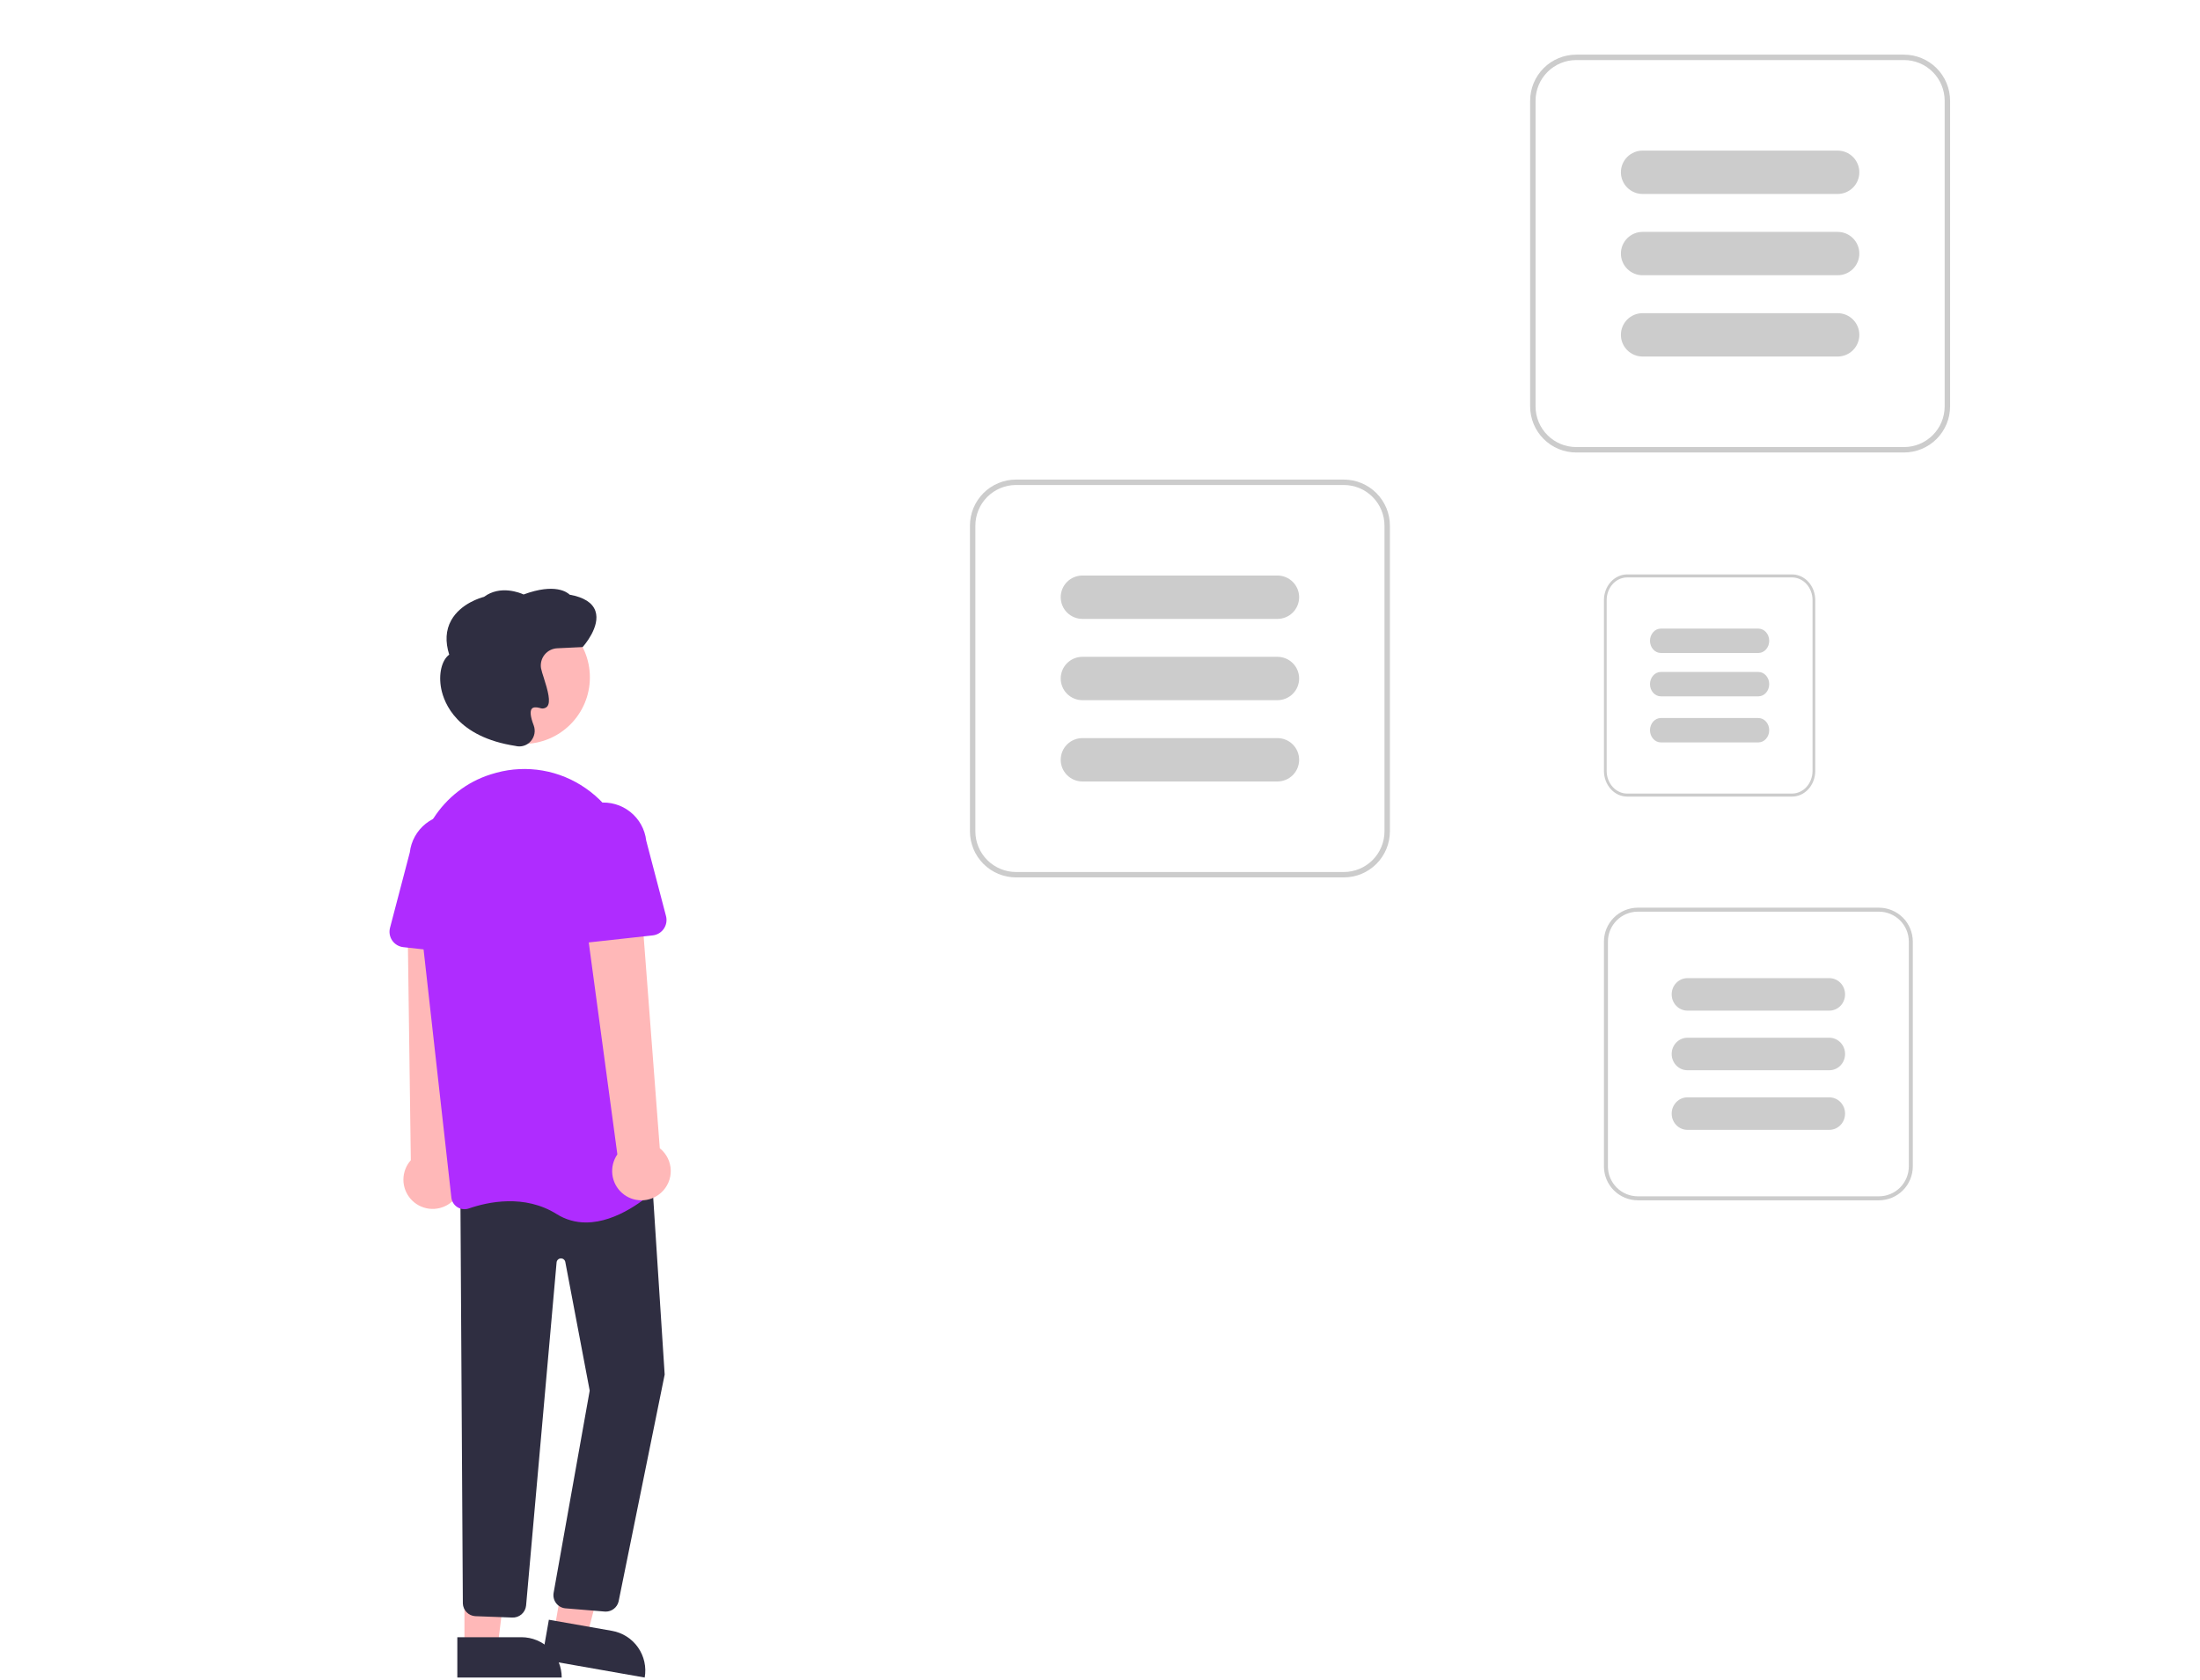
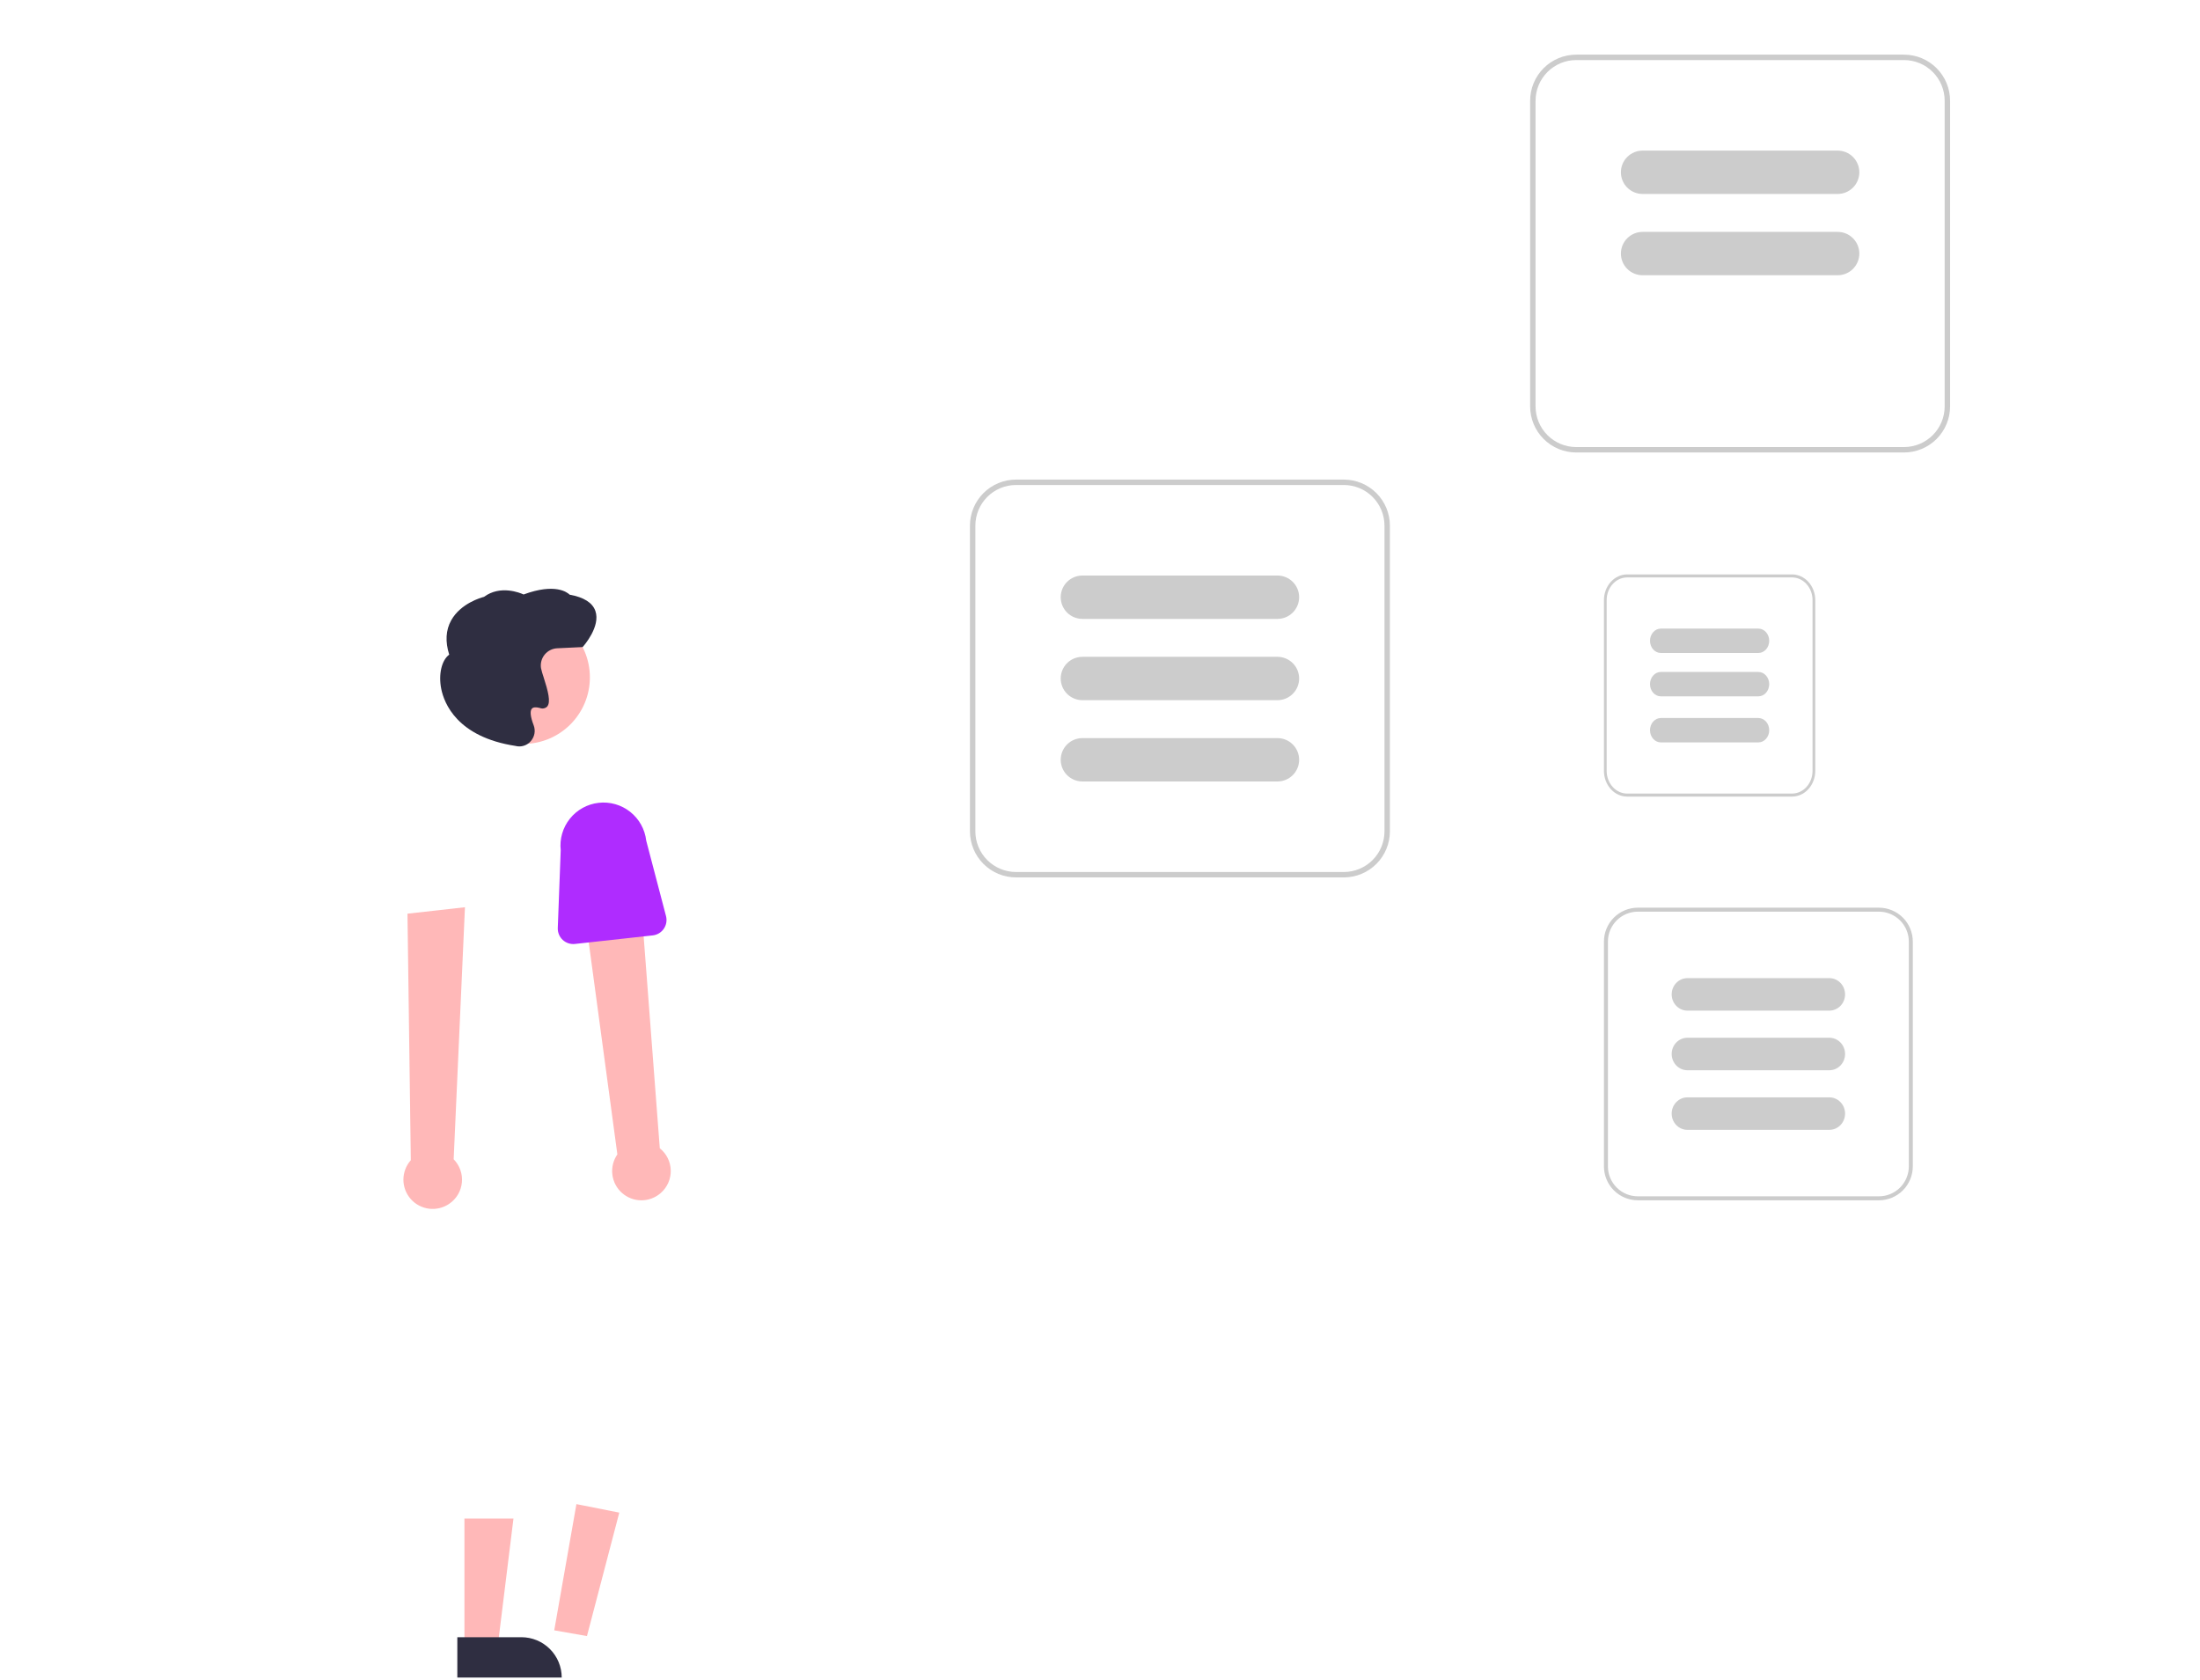
<svg xmlns="http://www.w3.org/2000/svg" width="812" height="620" viewBox="0 0 812 620" fill="none">
  <path d="M165.862 444.249C167.157 443.361 168.242 442.2 169.04 440.847C169.838 439.494 170.33 437.983 170.48 436.42C170.631 434.857 170.437 433.279 169.913 431.799C169.388 430.319 168.545 428.972 167.443 427.852L171.611 334.834L150.395 337.216L151.628 428.2C149.87 430.176 148.898 432.727 148.896 435.372C148.894 438.016 149.862 440.569 151.616 442.547C153.371 444.525 155.79 445.791 158.416 446.105C161.041 446.418 163.69 445.758 165.862 444.249Z" fill="#FFB8B8" />
  <path d="M204.564 601.708L216.639 603.83L228.573 558.267L212.752 555.134L204.564 601.708Z" fill="#FFB8B8" />
-   <path d="M237.954 619.136L200.005 612.465L202.583 597.803L225.87 601.897C227.795 602.235 229.635 602.95 231.284 603.999C232.934 605.049 234.36 606.413 235.482 608.014C236.604 609.614 237.4 611.421 237.824 613.329C238.249 615.238 238.293 617.211 237.954 619.136Z" fill="#2F2E41" />
  <path d="M171.422 607.752L183.682 607.751L189.514 560.463L171.42 560.464L171.422 607.752Z" fill="#FFB8B8" />
  <path d="M207.326 619.135L168.795 619.136L168.794 604.249L192.438 604.248C196.386 604.248 200.173 605.816 202.965 608.608C205.757 611.4 207.325 615.186 207.326 619.135Z" fill="#2F2E41" />
-   <path d="M223.574 594.802C223.383 594.803 223.192 594.791 223.002 594.769L208.572 593.581C207.915 593.504 207.28 593.294 206.707 592.964C206.134 592.634 205.633 592.191 205.237 591.661C204.84 591.132 204.555 590.528 204.399 589.885C204.243 589.242 204.219 588.574 204.329 587.922L217.654 513.241L208.65 465.767C208.577 465.381 208.367 465.035 208.058 464.792C207.749 464.549 207.363 464.426 206.971 464.446C206.579 464.465 206.207 464.626 205.924 464.898C205.641 465.17 205.466 465.536 205.431 465.927L194.176 592.554C194.052 593.825 193.44 594.998 192.468 595.826C191.496 596.654 190.24 597.072 188.966 596.991L175.371 596.485C174.18 596.401 173.061 595.883 172.225 595.03C171.389 594.177 170.895 593.047 170.835 591.854L169.921 440.086L240.402 431.277L245.326 507.317L245.306 507.398L228.315 591.073C228.057 592.135 227.449 593.081 226.589 593.757C225.729 594.433 224.668 594.801 223.574 594.802Z" fill="#2F2E41" />
  <path d="M193.159 274.558C206.723 274.558 217.72 263.561 217.72 249.997C217.72 236.432 206.723 225.436 193.159 225.436C179.594 225.436 168.598 236.432 168.598 249.997C168.598 263.561 179.594 274.558 193.159 274.558Z" fill="#FFB8B8" />
-   <path d="M216.301 451.179C212.46 451.202 208.692 450.124 205.444 448.073C193.547 440.637 180.034 443.593 173.037 446.016C172.343 446.259 171.603 446.342 170.872 446.259C170.141 446.176 169.439 445.928 168.817 445.535C168.202 445.149 167.683 444.63 167.298 444.014C166.912 443.399 166.671 442.705 166.593 441.984L153.87 328.358C151.738 309.321 163.206 291.422 181.138 285.799C181.811 285.587 182.496 285.387 183.193 285.197C188.773 283.684 194.617 283.413 200.314 284.401C206.01 285.39 211.421 287.615 216.165 290.92C220.997 294.261 225.038 298.621 228.004 303.692C230.97 308.763 232.789 314.423 233.332 320.273L244.042 434.66C244.115 435.401 244.015 436.148 243.75 436.843C243.485 437.539 243.062 438.163 242.515 438.667C238.76 442.14 227.863 451.178 216.301 451.179Z" fill="#AF2CFF" />
-   <path d="M177.56 352.724L148.857 349.568C148.04 349.479 147.252 349.214 146.547 348.792C145.842 348.37 145.236 347.802 144.77 347.125C144.305 346.448 143.991 345.678 143.849 344.869C143.708 344.06 143.743 343.229 143.951 342.435L151.257 314.588C151.74 310.412 153.86 306.599 157.151 303.983C160.441 301.367 164.635 300.163 168.812 300.635C172.989 301.107 176.809 303.215 179.434 306.499C182.058 309.783 183.274 313.973 182.814 318.151L183.898 346.827C183.929 347.648 183.783 348.466 183.469 349.225C183.155 349.984 182.681 350.667 182.08 351.227C181.478 351.786 180.763 352.21 179.983 352.468C179.203 352.727 178.377 352.814 177.56 352.724Z" fill="#AF2CFF" />
  <path d="M243.927 440.266C245.106 439.228 246.043 437.945 246.672 436.506C247.302 435.067 247.608 433.507 247.569 431.937C247.53 430.367 247.148 428.825 246.449 427.419C245.749 426.012 244.75 424.777 243.522 423.798L236.449 330.956L215.66 335.636L227.863 426.05C226.356 428.223 225.699 430.873 226.016 433.498C226.332 436.123 227.601 438.541 229.581 440.293C231.561 442.045 234.115 443.01 236.759 443.005C239.403 443 241.954 442.026 243.927 440.266Z" fill="#FFB8B8" />
  <path d="M207.69 346.888C207.089 346.329 206.615 345.646 206.301 344.887C205.987 344.127 205.841 343.309 205.872 342.488L206.956 313.813C206.496 309.634 207.712 305.444 210.336 302.16C212.961 298.877 216.781 296.768 220.958 296.296C225.135 295.825 229.329 297.029 232.619 299.644C235.91 302.26 238.03 306.074 238.513 310.25L245.819 338.096C246.027 338.891 246.062 339.721 245.921 340.53C245.779 341.34 245.465 342.109 245 342.786C244.534 343.463 243.928 344.032 243.223 344.453C242.518 344.875 241.73 345.14 240.913 345.23L212.21 348.386C211.393 348.476 210.567 348.389 209.787 348.13C209.007 347.872 208.292 347.448 207.69 346.888Z" fill="#AF2CFF" />
  <path d="M191.698 275.483C191.261 275.483 190.826 275.432 190.401 275.332L190.277 275.302C168.682 271.998 163.91 259.49 162.862 254.266C161.778 248.858 163.013 243.638 165.802 241.611C164.281 236.808 164.526 232.55 166.53 228.948C170.025 222.668 177.611 220.545 178.628 220.285C184.686 215.816 191.935 218.799 193.253 219.404C204.972 215.069 209.451 218.677 210.261 219.483C215.499 220.424 218.692 222.448 219.752 225.499C221.743 231.23 215.447 238.359 215.178 238.659L215.038 238.815L205.658 239.262C204.768 239.304 203.897 239.534 203.101 239.934C202.305 240.335 201.602 240.899 201.038 241.589C200.474 242.279 200.062 243.079 199.827 243.939C199.593 244.799 199.541 245.698 199.677 246.579C199.931 247.715 200.251 248.836 200.637 249.934C202.239 254.941 203.439 259.218 201.891 260.844C201.541 261.158 201.108 261.368 200.644 261.448C200.18 261.529 199.702 261.477 199.266 261.299C197.8 260.907 196.804 260.989 196.308 261.543C195.537 262.403 195.772 264.578 196.97 267.669C197.345 268.646 197.446 269.707 197.262 270.738C197.078 271.769 196.615 272.729 195.924 273.516C195.403 274.13 194.756 274.623 194.027 274.963C193.297 275.303 192.503 275.48 191.698 275.483Z" fill="#2F2E41" />
  <path d="M702.76 167H581.76C577.253 166.995 572.932 165.202 569.745 162.015C566.557 158.828 564.765 154.507 564.76 150V37.169C564.765 32.661 566.557 28.34 569.745 25.153C572.932 21.966 577.253 20.174 581.76 20.169H702.76C707.267 20.174 711.588 21.966 714.775 25.153C717.962 28.34 719.755 32.661 719.76 37.169V150C719.755 154.507 717.962 158.828 714.775 162.015C711.588 165.202 707.267 166.995 702.76 167ZM581.76 22.169C577.783 22.173 573.97 23.755 571.158 26.567C568.346 29.379 566.764 33.192 566.76 37.169V150C566.764 153.977 568.346 157.79 571.158 160.602C573.97 163.414 577.783 164.995 581.76 165H702.76C706.737 164.995 710.549 163.414 713.361 160.602C716.173 157.79 717.755 153.977 717.76 150V37.169C717.755 33.192 716.173 29.379 713.361 26.567C710.549 23.755 706.737 22.173 702.76 22.169H581.76Z" fill="#CCCCCC" />
  <path d="M661.445 294H600.555C598.287 293.997 596.112 292.996 594.508 291.216C592.905 289.436 592.003 287.023 592 284.506V221.494C592.003 218.977 592.905 216.564 594.508 214.784C596.112 213.004 598.287 212.003 600.555 212H661.445C663.713 212.003 665.888 213.004 667.492 214.784C669.095 216.564 669.997 218.977 670 221.494V284.506C669.997 287.023 669.095 289.436 667.492 291.216C665.888 292.996 663.713 293.997 661.445 294ZM600.555 213.117C598.554 213.119 596.635 214.003 595.22 215.573C593.805 217.144 593.009 219.273 593.006 221.494V284.506C593.009 286.727 593.805 288.856 595.22 290.427C596.635 291.997 598.554 292.881 600.555 292.883H661.445C663.446 292.881 665.365 291.997 666.78 290.427C668.195 288.856 668.991 286.727 668.994 284.506V221.494C668.991 219.273 668.195 217.144 666.78 215.573C665.365 214.003 663.446 213.119 661.445 213.117H600.555Z" fill="#CCCCCC" />
  <path d="M496 323.832H375C370.493 323.826 366.172 322.034 362.985 318.847C359.798 315.66 358.005 311.339 358 306.832V194C358.005 189.493 359.798 185.172 362.985 181.985C366.172 178.798 370.493 177.005 375 177H496C500.507 177.005 504.828 178.798 508.015 181.985C511.202 185.172 512.995 189.493 513 194V306.832C512.995 311.339 511.202 315.66 508.015 318.847C504.828 322.034 500.507 323.826 496 323.832ZM375 179C371.023 179.004 367.21 180.586 364.398 183.398C361.586 186.21 360.004 190.023 360 194V306.832C360.004 310.808 361.586 314.621 364.398 317.433C367.21 320.245 371.023 321.827 375 321.832H496C499.977 321.827 503.79 320.245 506.602 317.433C509.414 314.621 510.995 310.808 511 306.832V194C510.995 190.023 509.414 186.21 506.602 183.398C503.79 180.586 499.977 179.004 496 179H375Z" fill="#CCCCCC" />
  <path d="M693.497 443H604.503C601.188 442.996 598.01 441.678 595.666 439.333C593.322 436.989 592.004 433.811 592 430.496V347.504C592.004 344.189 593.322 341.011 595.666 338.666C598.01 336.322 601.188 335.004 604.503 335H693.497C696.812 335.004 699.99 336.322 702.334 338.666C704.678 341.011 705.996 344.189 706 347.504V430.496C705.996 433.811 704.678 436.989 702.334 439.333C699.99 441.678 696.812 442.996 693.497 443ZM604.503 336.471C601.578 336.474 598.774 337.638 596.706 339.706C594.638 341.775 593.474 344.579 593.471 347.504V430.496C593.474 433.421 594.638 436.225 596.706 438.294C598.774 440.362 601.578 441.526 604.503 441.529H693.497C696.422 441.526 699.226 440.362 701.294 438.294C703.362 436.225 704.526 433.421 704.529 430.496V347.504C704.526 344.579 703.362 341.775 701.294 339.706C699.226 337.638 696.422 336.474 693.497 336.471H604.503Z" fill="#CCCCCC" />
-   <path d="M678.26 131.584H606.26C604.138 131.584 602.103 130.741 600.603 129.241C599.103 127.741 598.26 125.706 598.26 123.584C598.26 121.463 599.103 119.428 600.603 117.927C602.103 116.427 604.138 115.584 606.26 115.584H678.26C680.382 115.584 682.416 116.427 683.917 117.927C685.417 119.428 686.26 121.463 686.26 123.584C686.26 125.706 685.417 127.741 683.917 129.241C682.416 130.741 680.382 131.584 678.26 131.584Z" fill="#CCCCCC" />
  <path d="M649 274H613C611.939 274 610.922 273.526 610.172 272.682C609.421 271.838 609 270.693 609 269.5C609 268.307 609.421 267.162 610.172 266.318C610.922 265.474 611.939 265 613 265H649C650.061 265 651.078 265.474 651.828 266.318C652.579 267.162 653 268.307 653 269.5C653 270.693 652.579 271.838 651.828 272.682C651.078 273.526 650.061 274 649 274Z" fill="#CCCCCC" />
  <path d="M471.5 288.416H399.5C397.378 288.416 395.343 287.573 393.843 286.073C392.343 284.572 391.5 282.538 391.5 280.416C391.5 278.294 392.343 276.259 393.843 274.759C395.343 273.259 397.378 272.416 399.5 272.416H471.5C473.622 272.416 475.657 273.259 477.157 274.759C478.657 276.259 479.5 278.294 479.5 280.416C479.5 282.538 478.657 284.572 477.157 286.073C475.657 287.573 473.622 288.416 471.5 288.416Z" fill="#CCCCCC" />
  <path d="M675.182 417H622.818C621.275 417 619.795 416.368 618.704 415.243C617.613 414.117 617 412.591 617 411C617 409.409 617.613 407.883 618.704 406.757C619.795 405.632 621.275 405 622.818 405H675.182C676.725 405 678.205 405.632 679.296 406.757C680.387 407.883 681 409.409 681 411C681 412.591 680.387 414.117 679.296 415.243C678.205 416.368 676.725 417 675.182 417Z" fill="#CCCCCC" />
  <path d="M678.26 101.584H606.26C604.138 101.584 602.103 100.741 600.603 99.241C599.103 97.741 598.26 95.706 598.26 93.584C598.26 91.463 599.103 89.428 600.603 87.927C602.103 86.427 604.138 85.584 606.26 85.584H678.26C680.382 85.584 682.416 86.427 683.917 87.927C685.417 89.428 686.26 91.463 686.26 93.584C686.26 95.706 685.417 97.741 683.917 99.241C682.416 100.741 680.382 101.584 678.26 101.584Z" fill="#CCCCCC" />
  <path d="M649 257H613C611.939 257 610.922 256.526 610.172 255.682C609.421 254.838 609 253.693 609 252.5C609 251.307 609.421 250.162 610.172 249.318C610.922 248.474 611.939 248 613 248H649C650.061 248 651.078 248.474 651.828 249.318C652.579 250.162 653 251.307 653 252.5C653 253.693 652.579 254.838 651.828 255.682C651.078 256.526 650.061 257 649 257Z" fill="#CCCCCC" />
  <path d="M471.5 258.416H399.5C397.378 258.416 395.343 257.573 393.843 256.073C392.343 254.572 391.5 252.538 391.5 250.416C391.5 248.294 392.343 246.259 393.843 244.759C395.343 243.259 397.378 242.416 399.5 242.416H471.5C473.622 242.416 475.657 243.259 477.157 244.759C478.657 246.259 479.5 248.294 479.5 250.416C479.5 252.538 478.657 254.572 477.157 256.073C475.657 257.573 473.622 258.416 471.5 258.416Z" fill="#CCCCCC" />
  <path d="M675.182 395H622.818C621.275 395 619.795 394.368 618.704 393.243C617.613 392.117 617 390.591 617 389C617 387.409 617.613 385.883 618.704 384.757C619.795 383.632 621.275 383 622.818 383H675.182C676.725 383 678.205 383.632 679.296 384.757C680.387 385.883 681 387.409 681 389C681 390.591 680.387 392.117 679.296 393.243C678.205 394.368 676.725 395 675.182 395Z" fill="#CCCCCC" />
  <path d="M678.26 71.584H606.26C604.138 71.584 602.103 70.741 600.603 69.241C599.103 67.741 598.26 65.706 598.26 63.584C598.26 61.462 599.103 59.428 600.603 57.927C602.103 56.427 604.138 55.584 606.26 55.584H678.26C680.382 55.584 682.416 56.427 683.917 57.927C685.417 59.428 686.26 61.462 686.26 63.584C686.26 65.706 685.417 67.741 683.917 69.241C682.416 70.741 680.382 71.584 678.26 71.584Z" fill="#CCCCCC" />
  <path d="M649 241H613C611.939 241 610.922 240.526 610.172 239.682C609.421 238.838 609 237.693 609 236.5C609 235.307 609.421 234.162 610.172 233.318C610.922 232.474 611.939 232 613 232H649C650.061 232 651.078 232.474 651.828 233.318C652.579 234.162 653 235.307 653 236.5C653 237.693 652.579 238.838 651.828 239.682C651.078 240.526 650.061 241 649 241Z" fill="#CCCCCC" />
  <path d="M471.5 228.416H399.5C397.378 228.416 395.343 227.573 393.843 226.073C392.343 224.572 391.5 222.538 391.5 220.416C391.5 218.294 392.343 216.259 393.843 214.759C395.343 213.259 397.378 212.416 399.5 212.416H471.5C473.622 212.416 475.657 213.259 477.157 214.759C478.657 216.259 479.5 218.294 479.5 220.416C479.5 222.538 478.657 224.572 477.157 226.073C475.657 227.573 473.622 228.416 471.5 228.416Z" fill="#CCCCCC" />
  <path d="M675.182 373H622.818C621.275 373 619.795 372.368 618.704 371.243C617.613 370.117 617 368.591 617 367C617 365.409 617.613 363.883 618.704 362.757C619.795 361.632 621.275 361 622.818 361H675.182C676.725 361 678.205 361.632 679.296 362.757C680.387 363.883 681 365.409 681 367C681 368.591 680.387 370.117 679.296 371.243C678.205 372.368 676.725 373 675.182 373Z" fill="#CCCCCC" />
</svg>